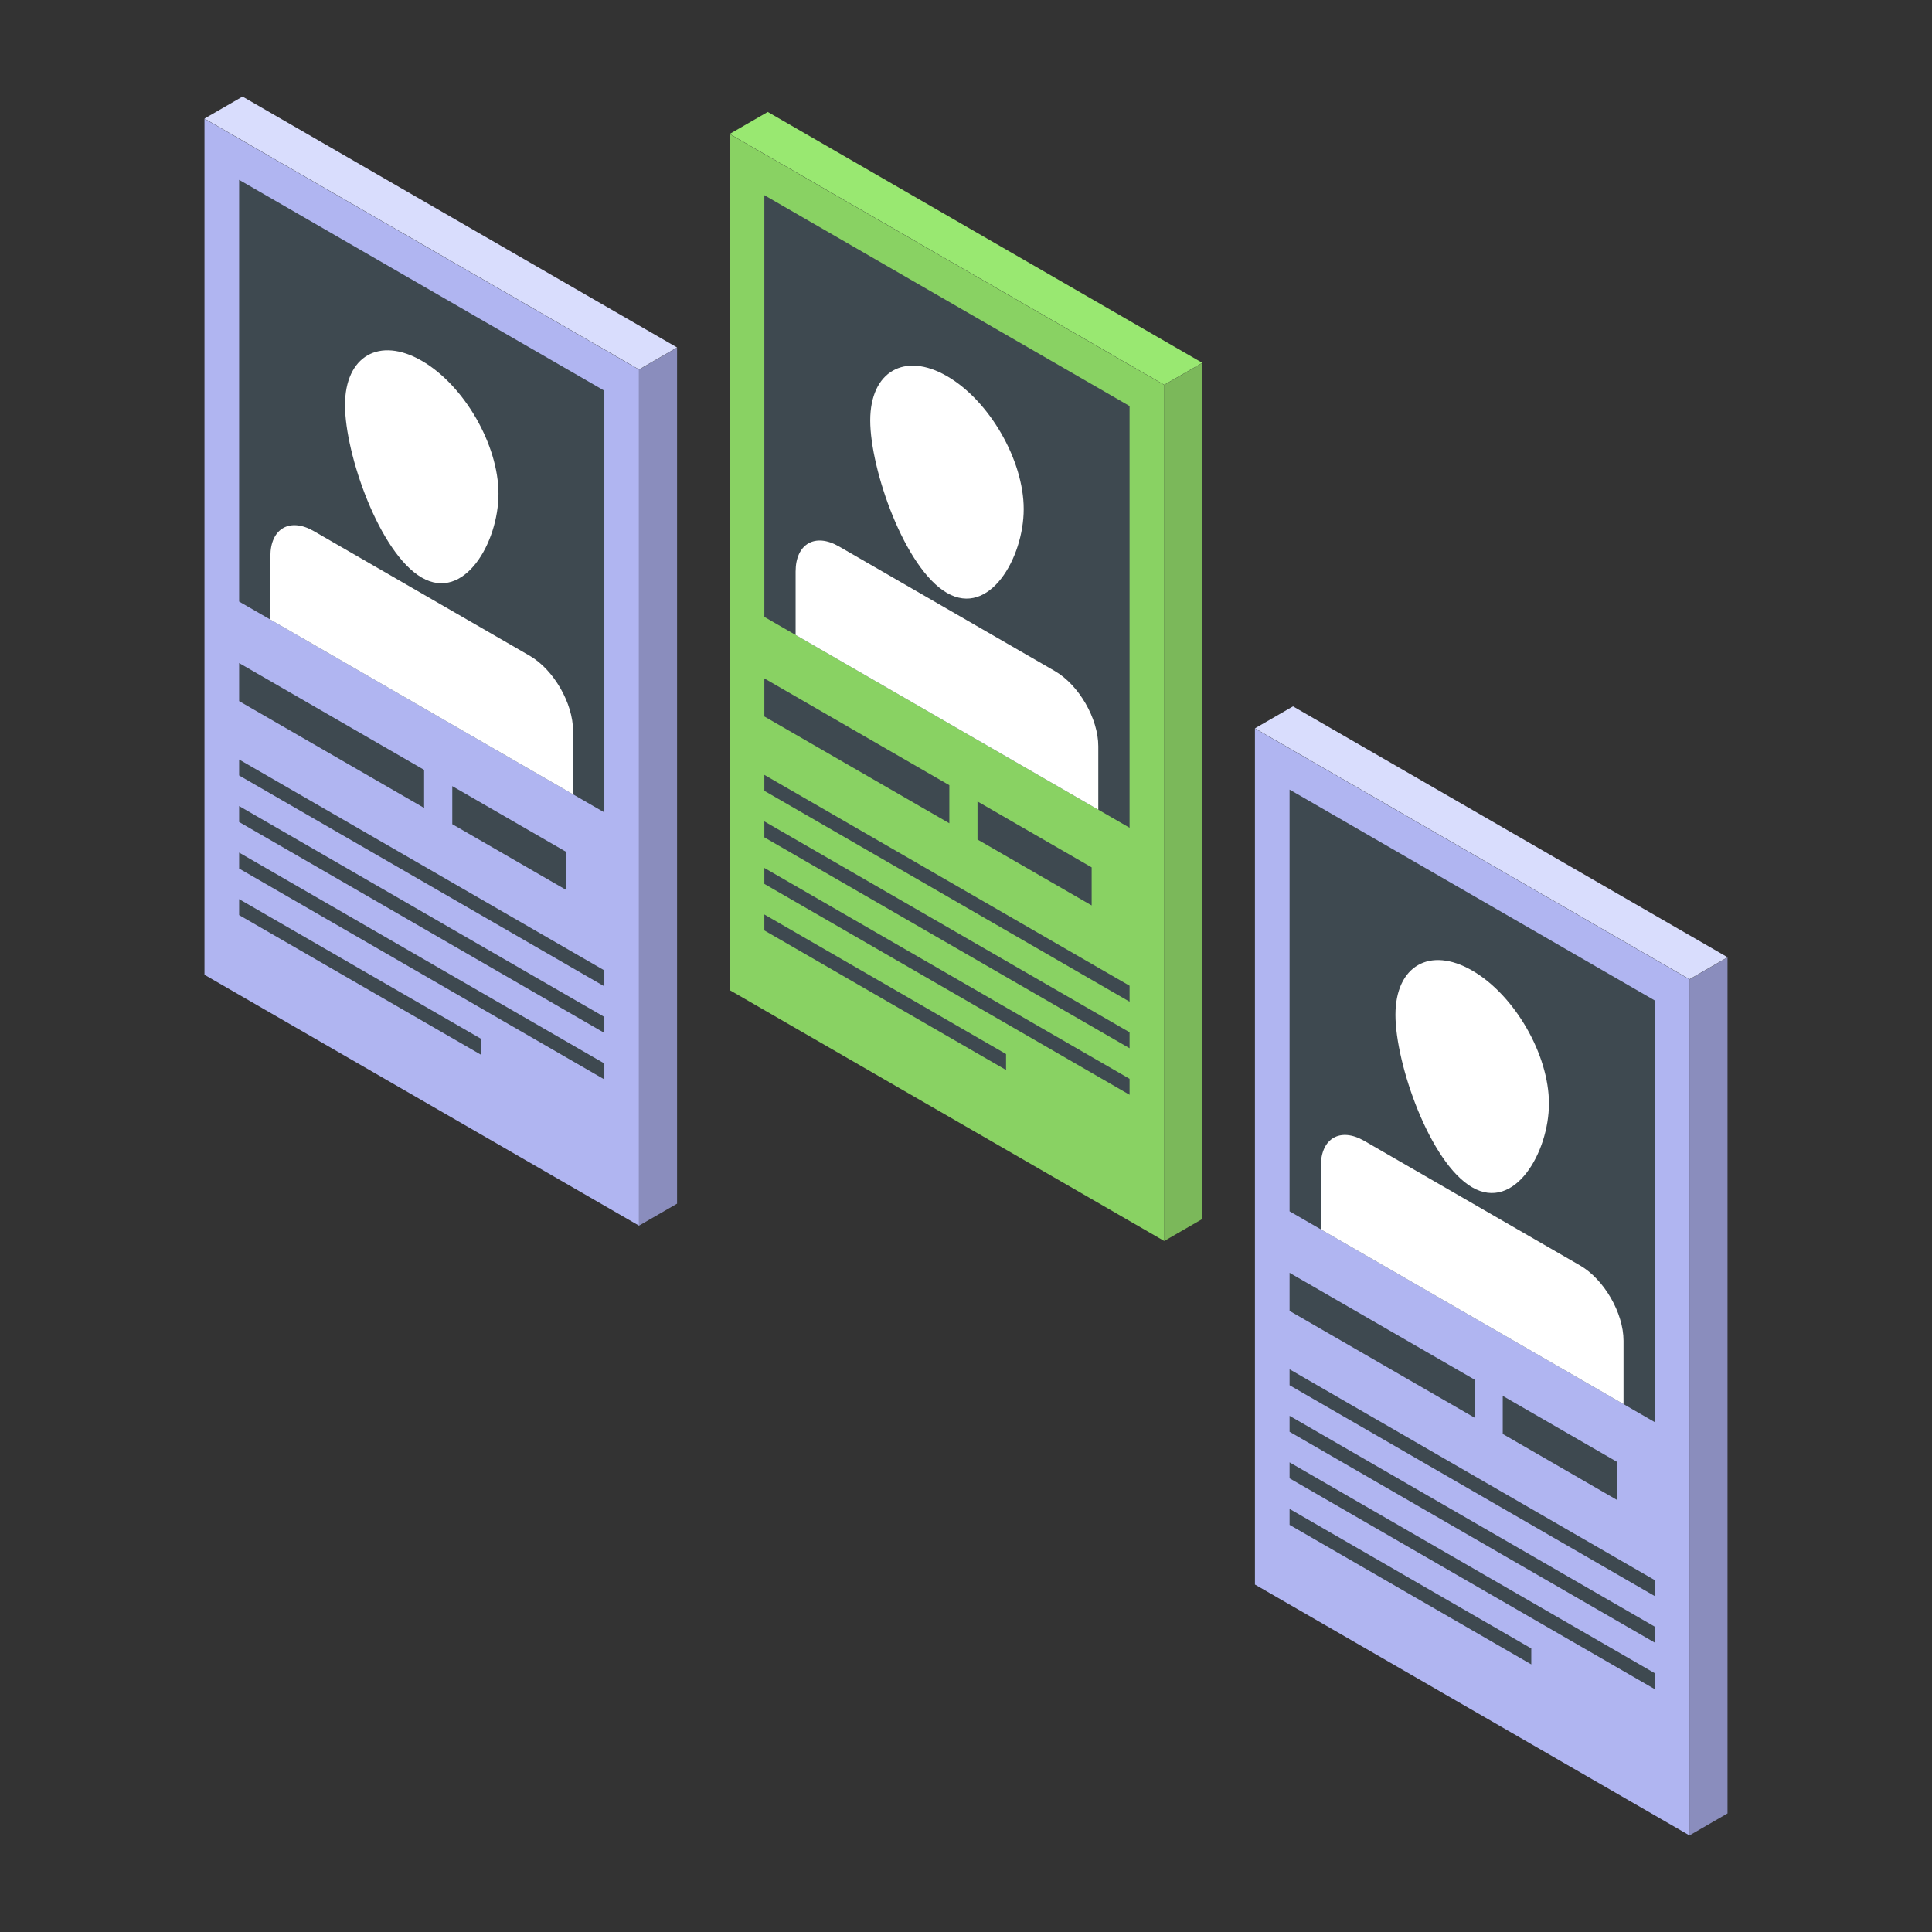
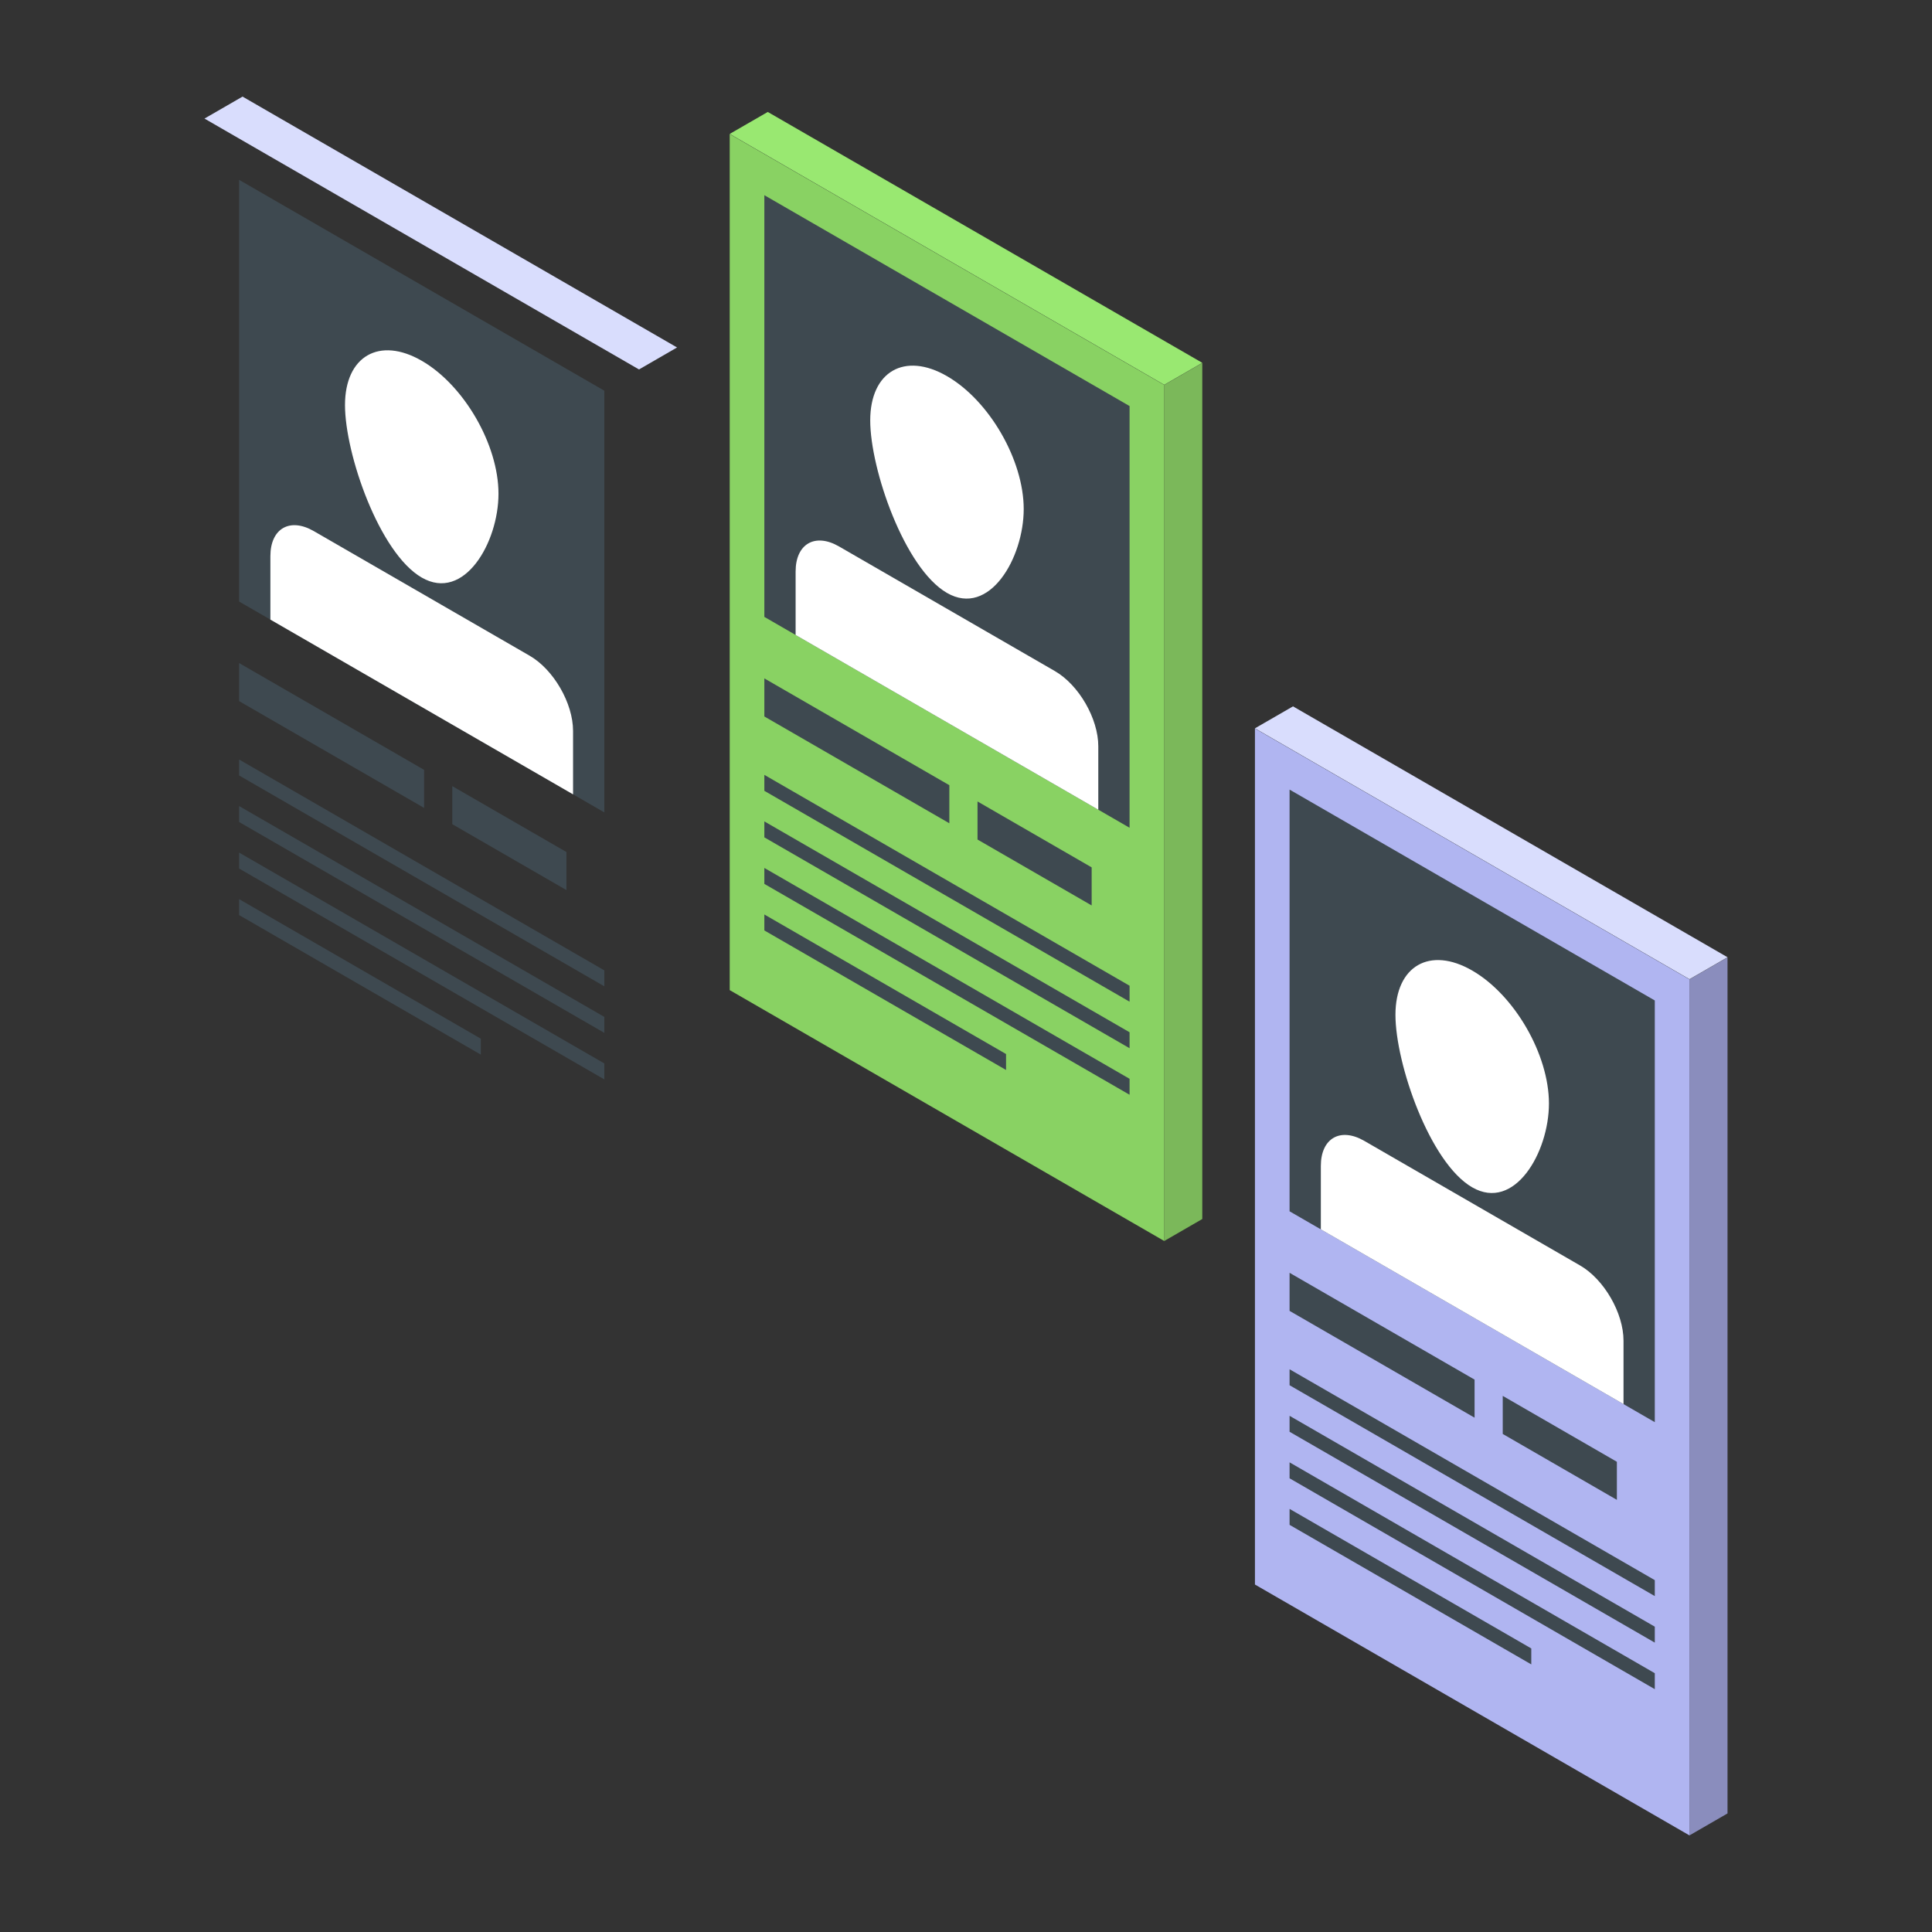
<svg xmlns="http://www.w3.org/2000/svg" id="Layer_1" enable-background="new 0 0 500 500" viewBox="0 0 500 500">
  <rect x="0" y="0" width="500" height="500" fill="#333333" stroke="none" />
  <g>
    <g>
-       <path d="m165.374 317.195 9.849-5.687v-221.537l-9.849 5.687z" fill="#8a8dbd" />
      <path d="m62.769 25-9.849 5.686 112.454 64.926 9.849-5.687z" fill="#d9ddfd" />
      <g>
-         <path d="m165.374 317.195-112.454-64.926v-221.537l112.454 64.926z" fill="#b0b5f1" />
+         <path d="m165.374 317.195-112.454-64.926l112.454 64.926z" fill="#b0b5f1" />
        <path d="m156.402 101.113v109.138l-94.518-54.57v-109.138z" fill="#3e4950" />
        <path d="m129.008 127.77c0 12.666-8.892 28.037-19.862 21.703-10.969-6.333-19.861-31.972-19.861-44.637 0-12.666 8.892-17.8 19.861-11.467 10.97 6.334 19.862 21.736 19.862 34.401z" fill="#fff" />
        <path d="m148.308 189.164v16.414l-78.332-45.224v-16.414c0-7.166 5.032-10.07 11.239-6.488l55.855 32.248c6.207 3.582 11.238 12.298 11.238 19.464z" fill="#fff" />
        <g fill="#3e4950">
          <g>
            <path d="m109.76 209.091-47.876-27.642v-9.851l47.876 27.642z" />
            <path d="m146.592 230.355-29.542-17.056v-9.851l29.542 17.055z" />
          </g>
          <g>
            <path d="m156.402 255.262-94.518-54.57v-4.129l94.518 54.57z" />
            <path d="m156.402 267.306-94.518-54.57v-4.129l94.518 54.57z" />
            <path d="m156.402 279.35-94.518-54.571v-4.129l94.518 54.571z" />
            <path d="m124.438 272.939-62.554-36.116v-4.129l62.554 36.116z" />
          </g>
        </g>
      </g>
    </g>
    <g>
      <path d="m301.302 321.167 9.849-5.686v-221.538l-9.849 5.686z" fill="#7bb85a" />
      <path d="m198.698 28.973-9.849 5.686 112.454 64.925 9.848-5.686z" fill="#99e871" />
      <g>
        <path d="m301.302 321.167-112.453-64.925v-221.538l112.453 64.925z" fill="#89d263" />
        <path d="m292.331 105.086v109.137l-94.518-54.57v-109.137z" fill="#3e4950" />
        <path d="m264.936 131.742c0 12.666-8.892 28.037-19.861 21.704s-19.862-31.972-19.862-44.638 8.892-17.799 19.862-11.466c10.969 6.333 19.861 21.735 19.861 34.4z" fill="#fff" />
        <path d="m284.237 193.136v16.414l-78.332-45.224v-16.414c0-7.166 5.032-10.07 11.238-6.488l55.856 32.249c6.206 3.582 11.238 12.297 11.238 19.463z" fill="#fff" />
        <g fill="#3e4950">
          <g>
            <path d="m245.689 213.063-47.876-27.641v-9.852l47.876 27.641z" />
            <path d="m282.52 234.328-29.541-17.056v-9.852l29.541 17.056z" />
          </g>
          <g>
            <path d="m292.331 259.234-94.518-54.57v-4.129l94.518 54.569z" />
            <path d="m292.331 271.278-94.518-54.57v-4.129l94.518 54.569z" />
            <path d="m292.331 283.322-94.518-54.57v-4.129l94.518 54.569z" />
            <path d="m260.366 276.912-62.553-36.116v-4.129l62.553 36.115z" />
          </g>
        </g>
      </g>
    </g>
    <g>
      <path d="m437.231 475 9.849-5.686v-221.538l-9.849 5.686z" fill="#8a8dbd" />
      <path d="m334.626 182.806-9.849 5.686 112.454 64.925 9.849-5.686z" fill="#d9ddfd" />
      <g>
        <path d="m437.231 475-112.454-64.925v-221.538l112.454 64.925z" fill="#b0b5f1" />
        <path d="m428.258 258.919v109.137l-94.518-54.57v-109.137z" fill="#3e4950" />
        <path d="m400.865 285.575c0 12.666-8.892 28.037-19.861 21.704-10.97-6.333-19.862-31.972-19.862-44.638s8.892-17.799 19.862-11.466c10.969 6.333 19.861 21.734 19.861 34.4z" fill="#fff" />
        <path d="m420.166 346.969v16.414l-78.332-45.224v-16.414c0-7.166 5.032-10.07 11.238-6.488l55.855 32.249c6.206 3.582 11.239 12.297 11.239 19.463z" fill="#fff" />
        <g fill="#3e4950">
          <g>
            <path d="m381.618 366.896-47.878-27.641v-9.852l47.878 27.641z" />
            <path d="m418.448 388.161-29.54-17.056v-9.852l29.54 17.056z" />
          </g>
          <g>
            <path d="m428.258 413.067-94.518-54.57v-4.129l94.518 54.569z" />
            <path d="m428.258 425.111-94.518-54.57v-4.129l94.518 54.569z" />
            <path d="m428.258 437.155-94.518-54.57v-4.13l94.518 54.57z" />
            <path d="m396.295 430.745-62.555-36.116v-4.13l62.555 36.116z" />
          </g>
        </g>
      </g>
    </g>
  </g>
</svg>